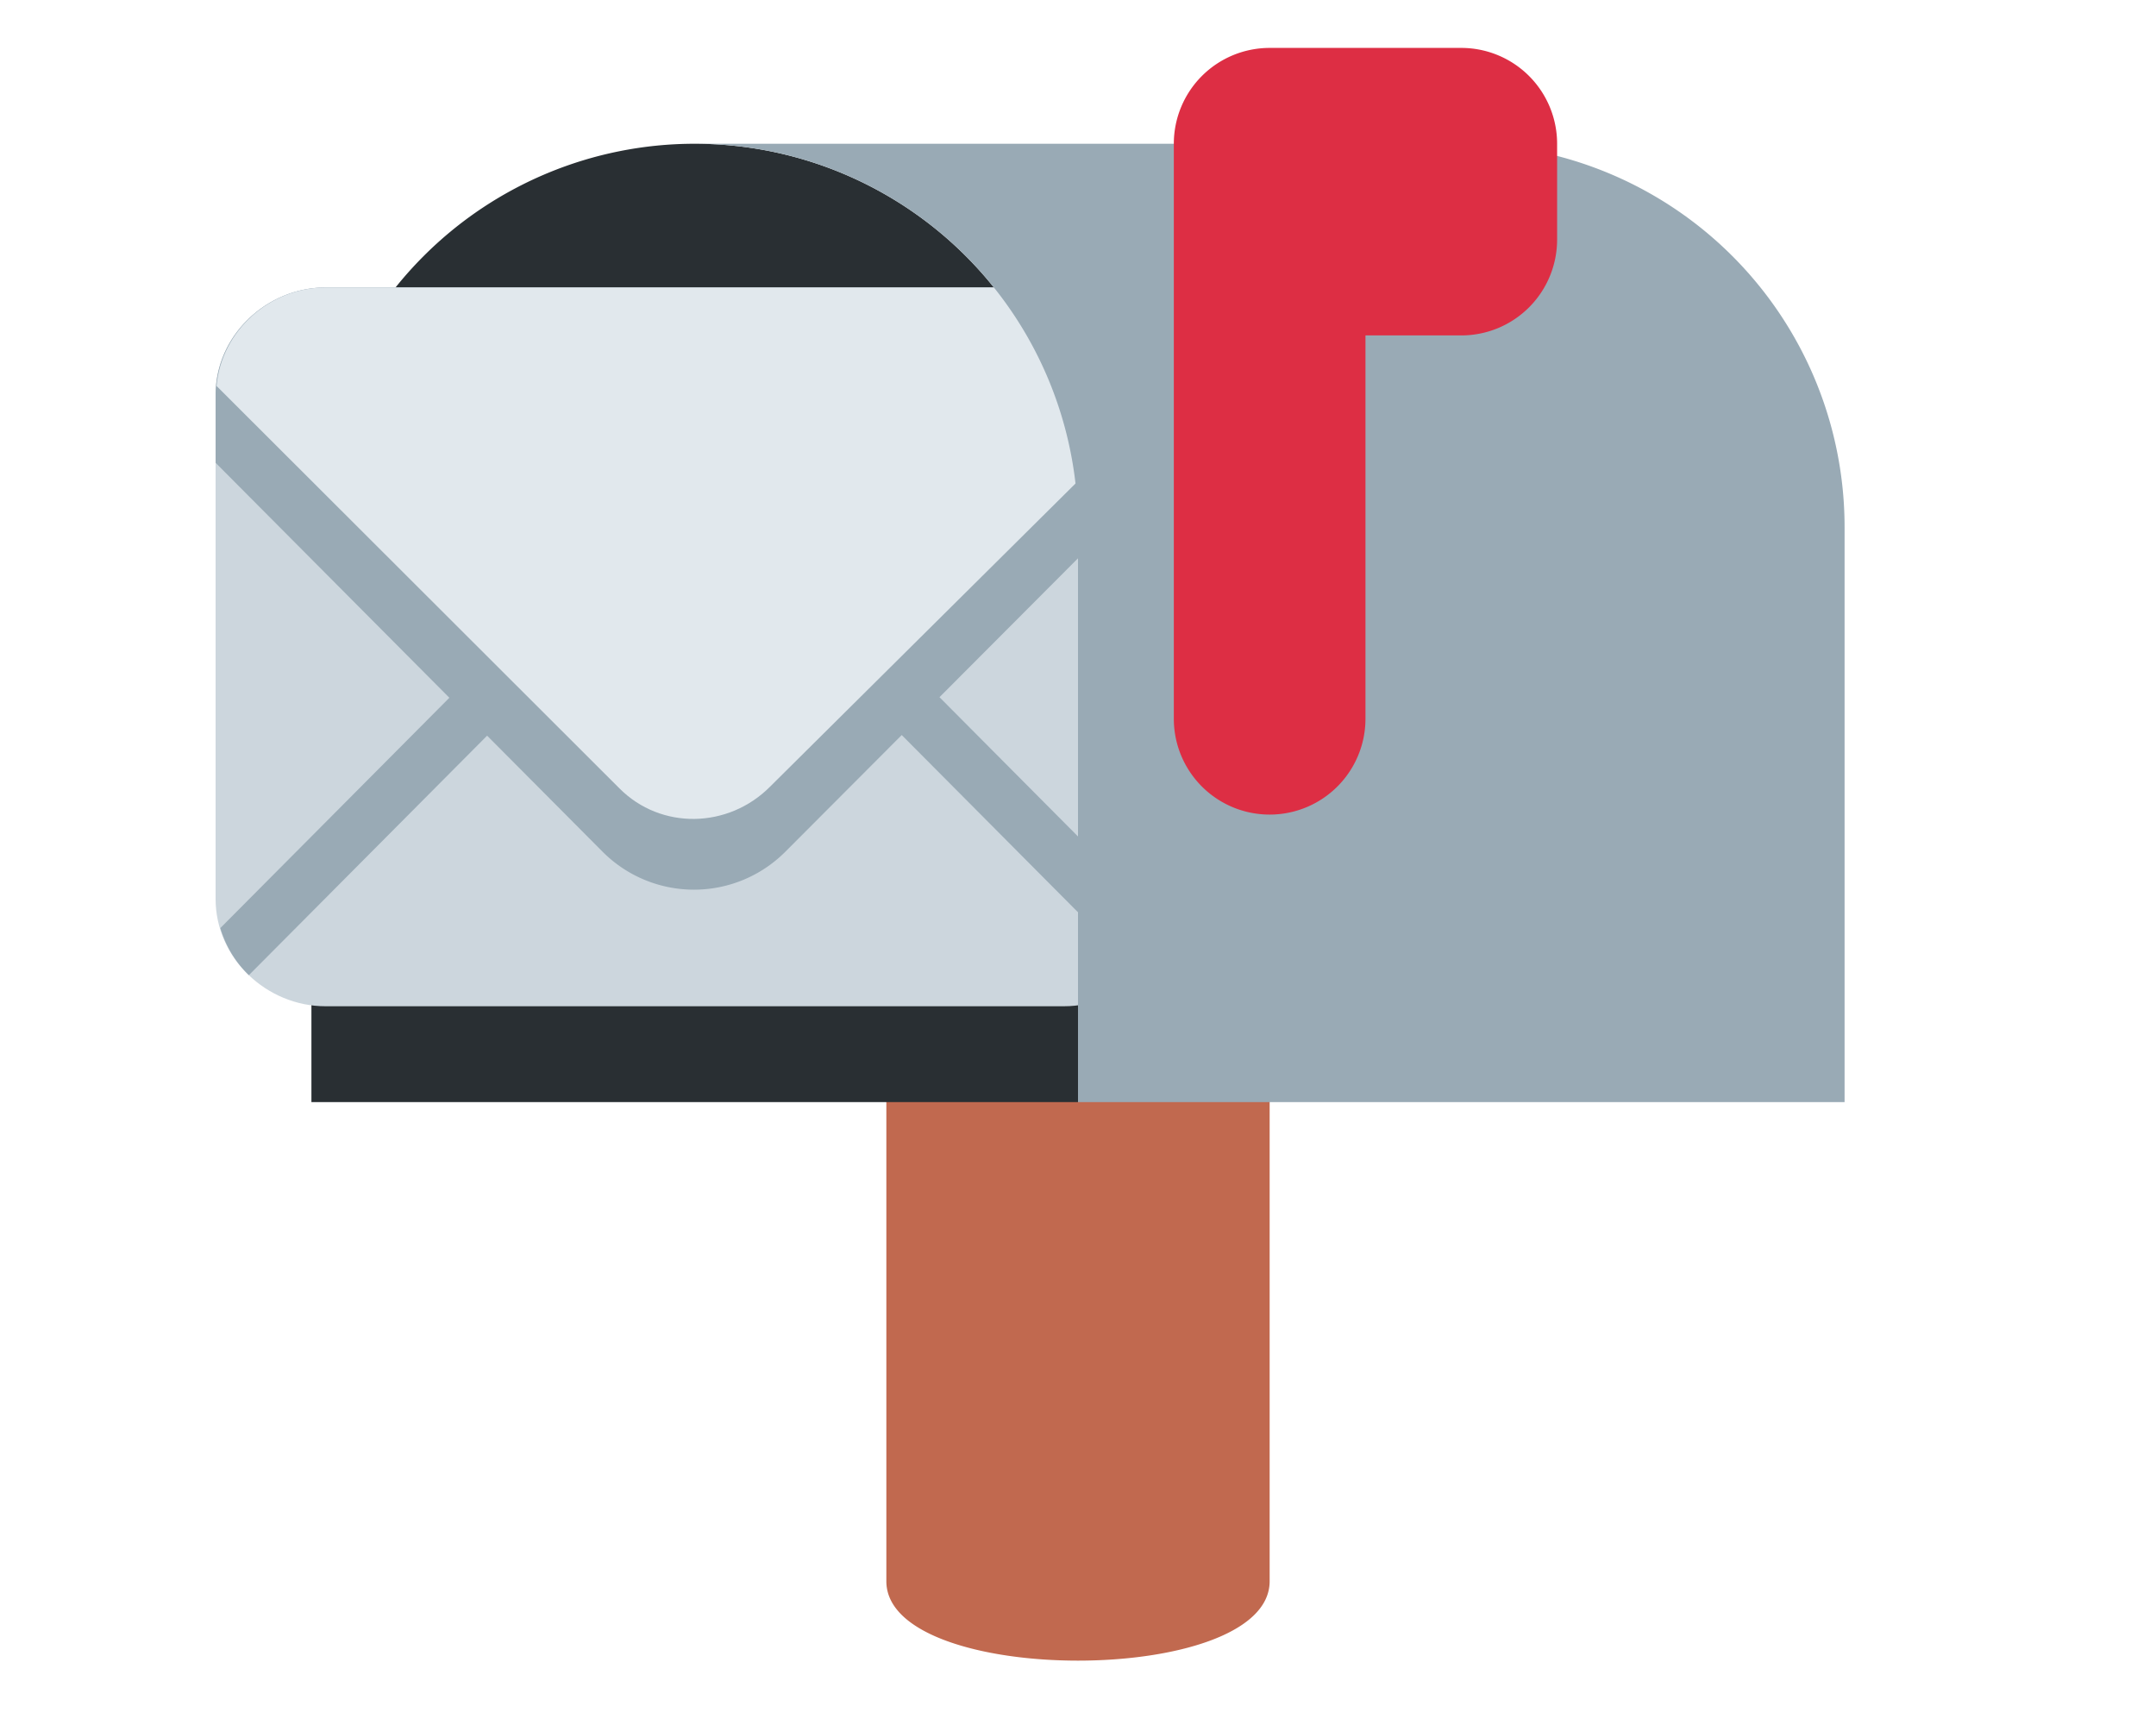
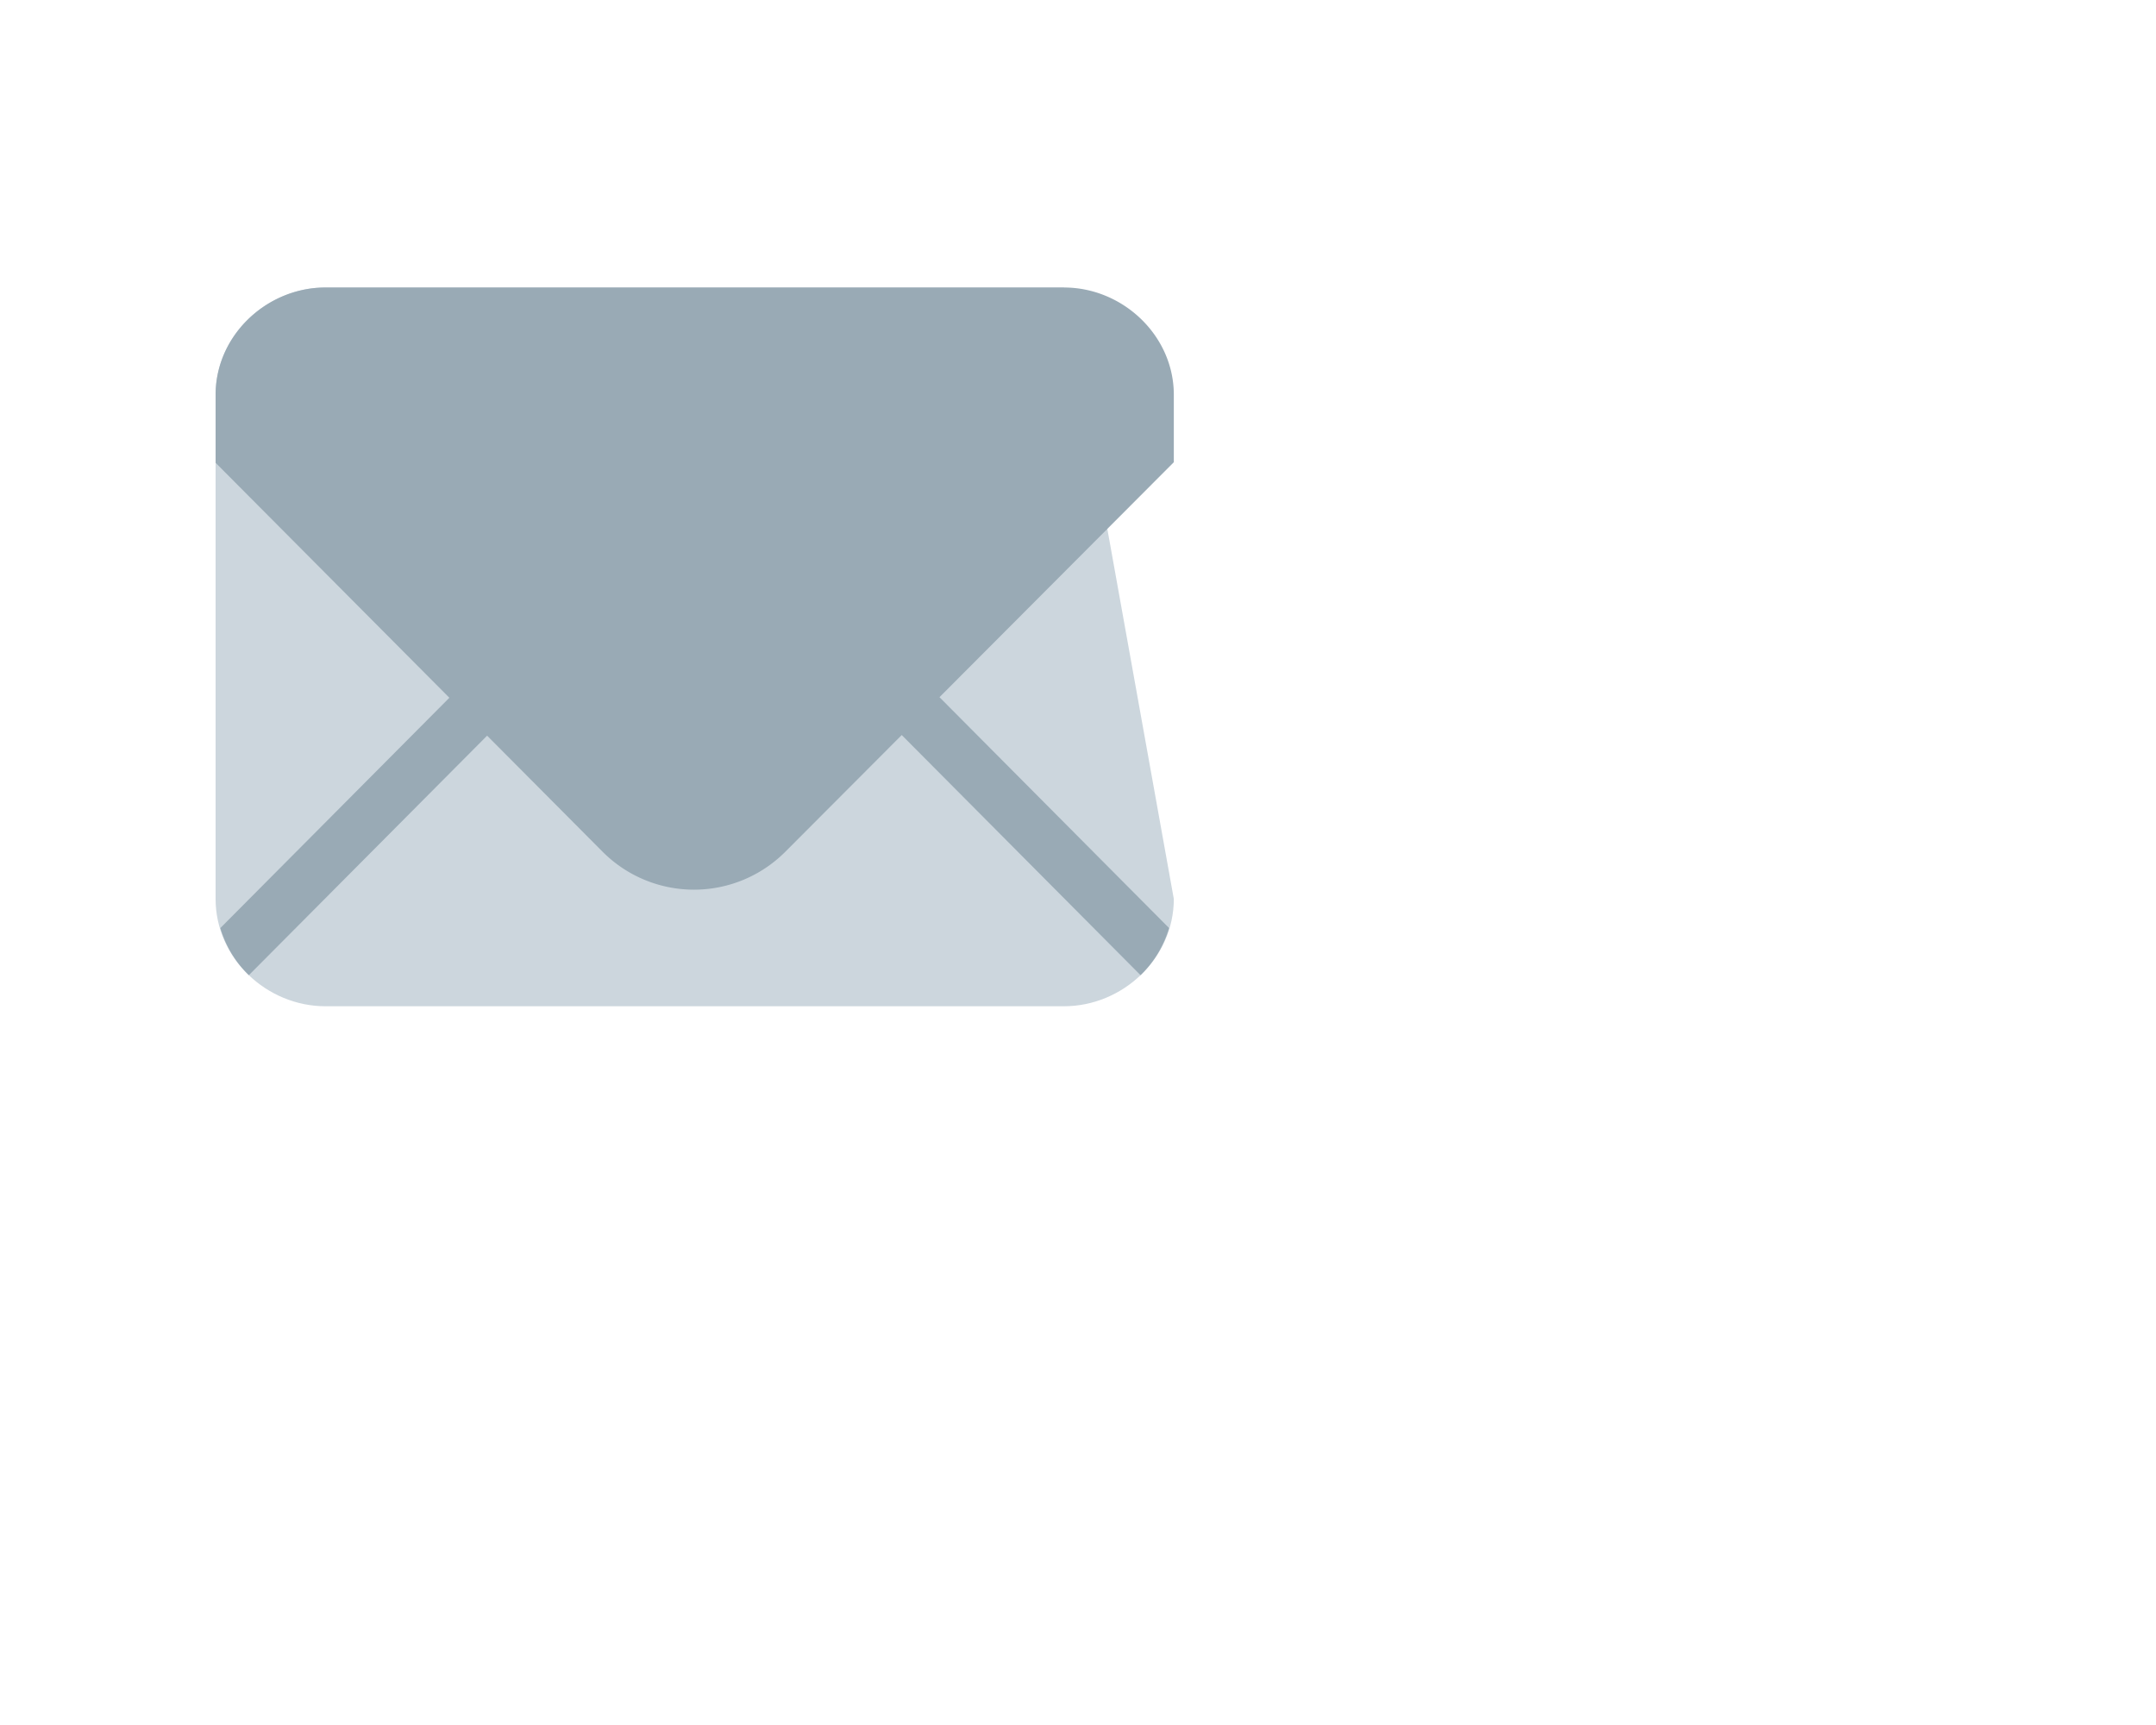
<svg xmlns="http://www.w3.org/2000/svg" width="100px" height="80px" viewBox="0 0 36 36">
-   <path fill="#c1694f" d="M22 33c0 2.209-8 2.209-8 0V23a4 4 0 0 1 8 0z" />
-   <path fill="#292f33" d="M10 3a8 8 0 0 0-8 8v12h16V11a8 8 0 0 0-8-8" />
-   <path fill="#ccd6dd" d="M20 18.761C20 19.997 18.935 21 17.707 21H2.293C1.064 21 0 19.997 0 18.761V8.239C0 7.003 1.064 6 2.293 6h15.414C18.935 6 20 7.003 20 8.239z" />
+   <path fill="#ccd6dd" d="M20 18.761C20 19.997 18.935 21 17.707 21H2.293C1.064 21 0 19.997 0 18.761V8.239C0 7.003 1.064 6 2.293 6h15.414z" />
  <path fill="#99aab5" d="M20 8.239C20 7.003 18.935 6 17.707 6H2.293C1.064 6 0 7.003 0 8.239v1.419l4.879 4.904l-4.78 4.806c.112.376.316.716.596.983l4.972-4.998l2.407 2.419a2.693 2.693 0 0 0 3.821 0l2.426-2.432l4.984 5.011c.28-.268.483-.608.596-.983l-4.792-4.818L20 9.646z" />
-   <path fill="#e1e8ed" d="M17.707 6H2.293C1.127 6 .121 6.906.02 8.055l8.408 8.397c.869.874 2.277.84 3.145-.035l8.41-8.346C19.889 6.914 18.877 6 17.707 6" />
-   <path fill="#99aab5" d="M26 3H10a8 8 0 0 1 8 8v12h16V11a8 8 0 0 0-8-8" />
-   <path fill="#dd2e44" d="M26 1h-4a2 2 0 0 0-2 2v12a2 2 0 0 0 4 0V7h2a2 2 0 0 0 2-2V3a2 2 0 0 0-2-2" />
</svg>